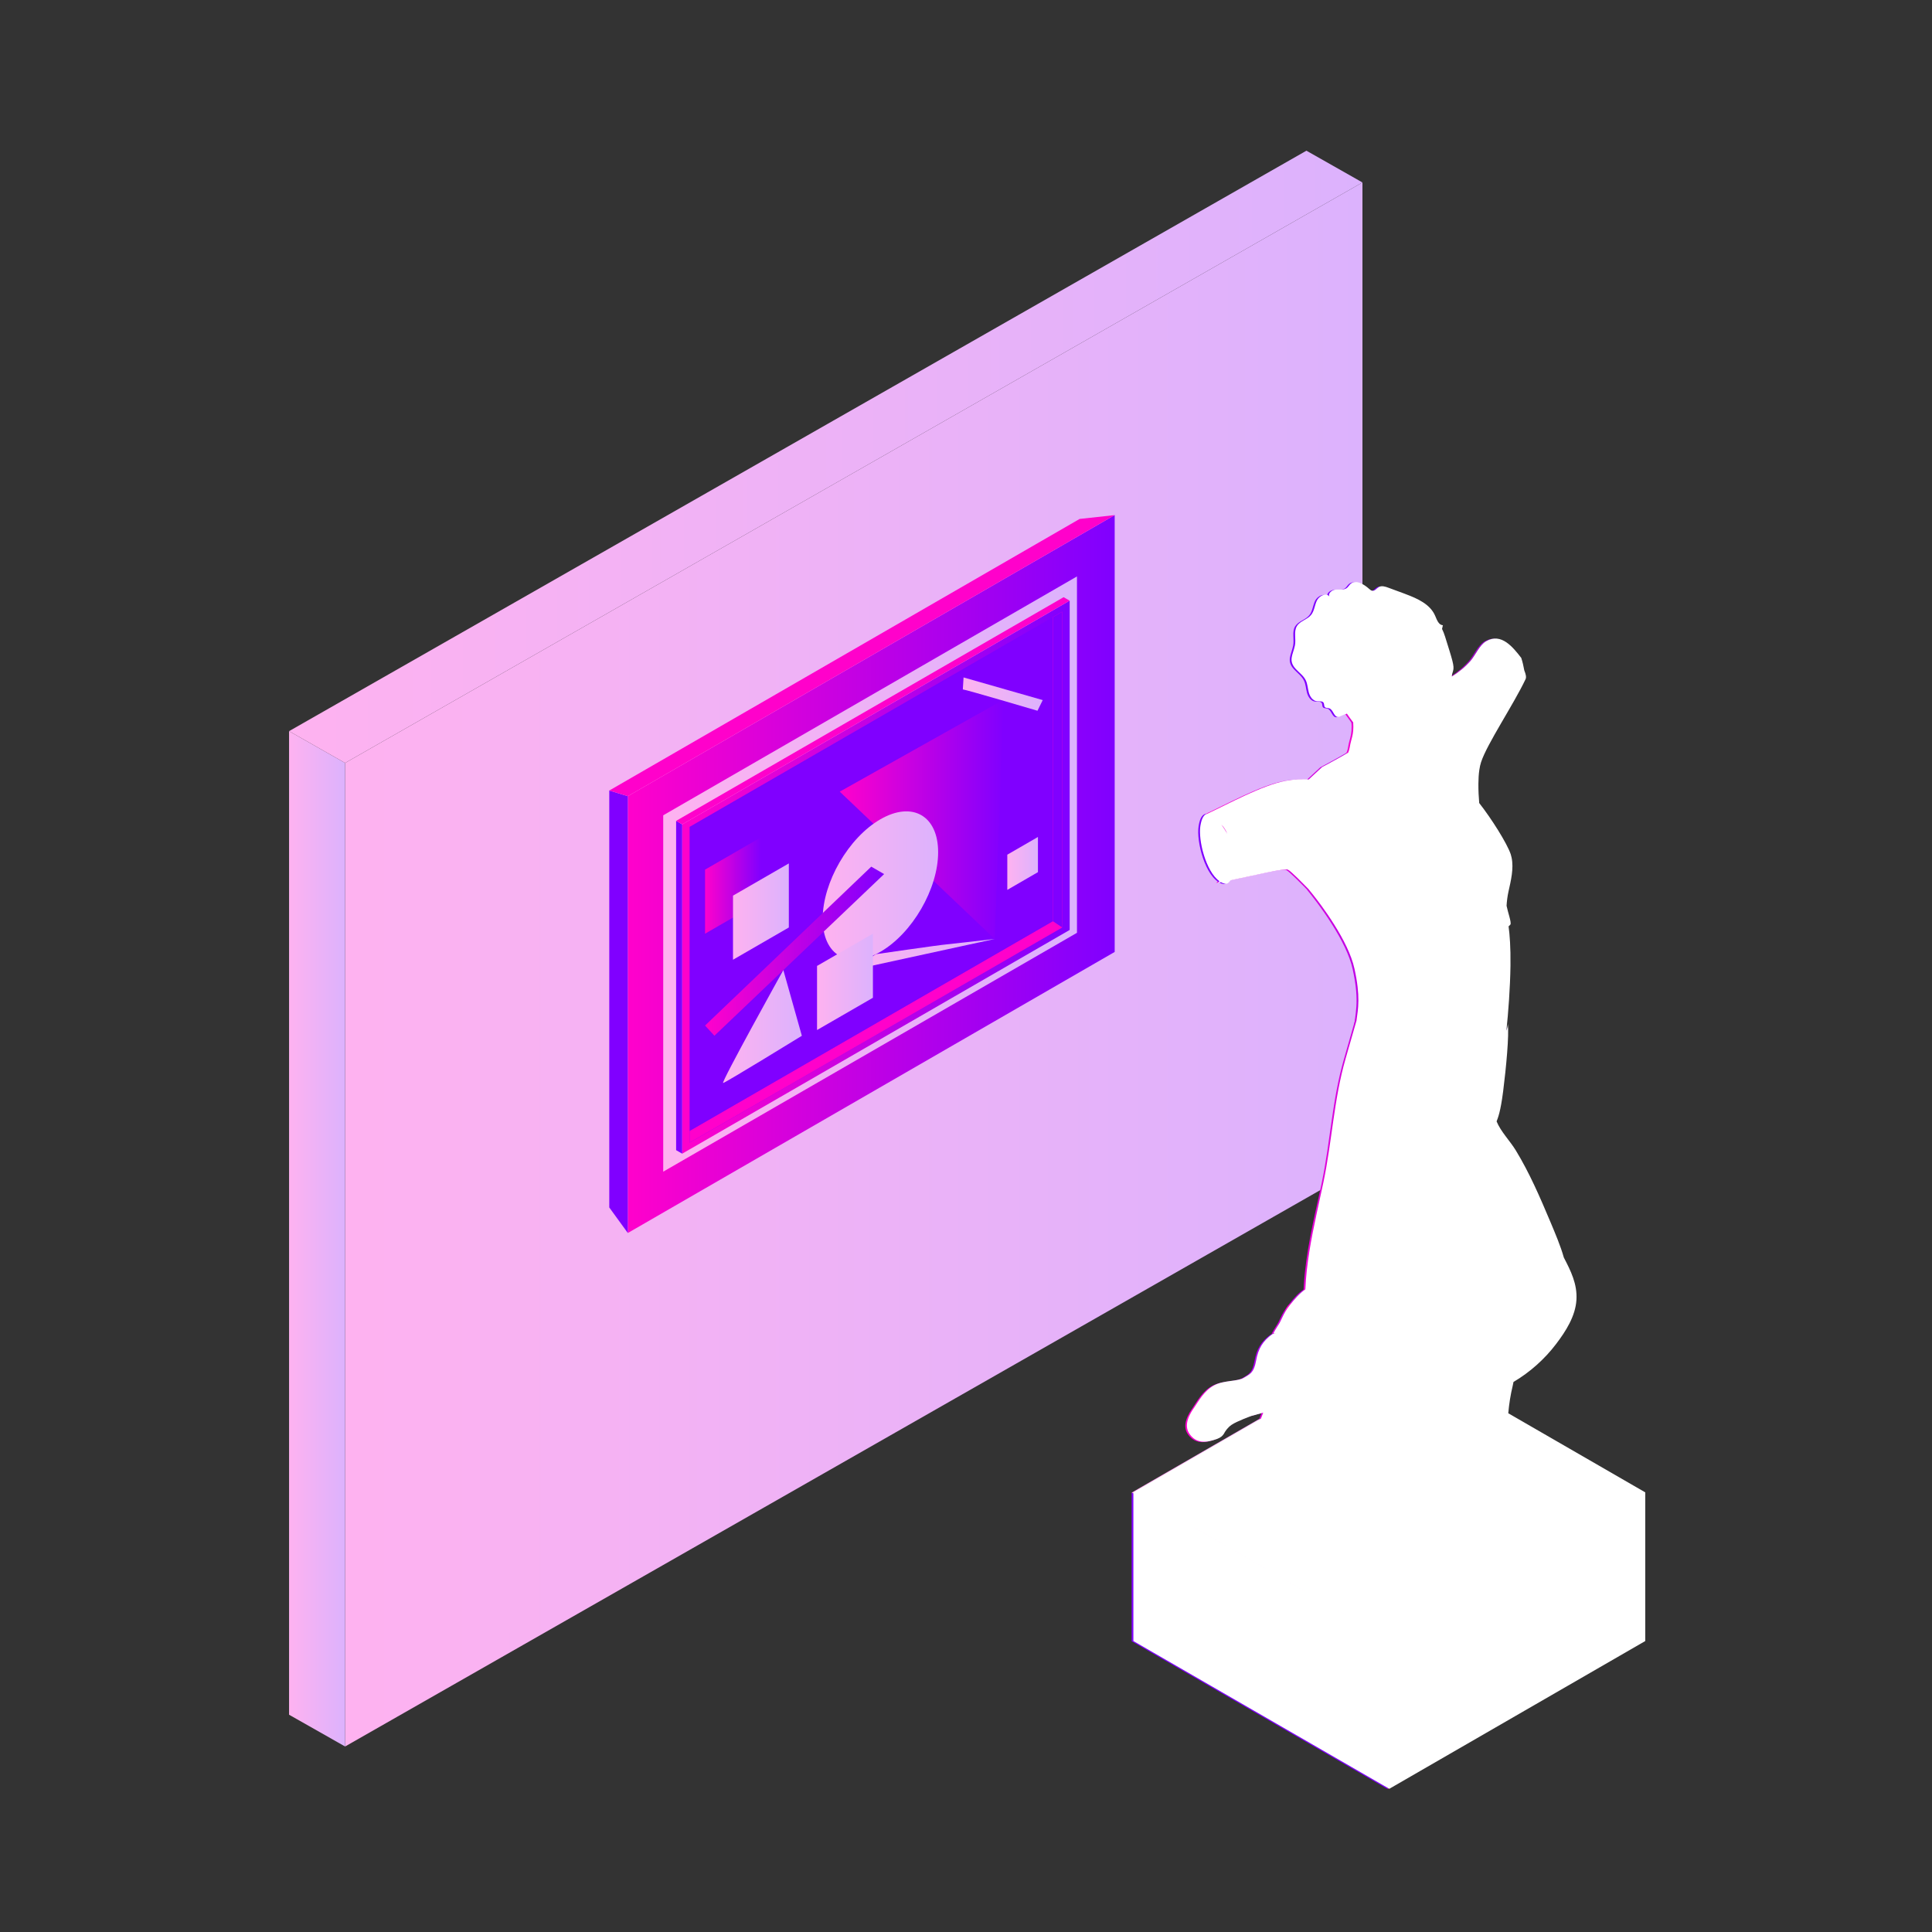
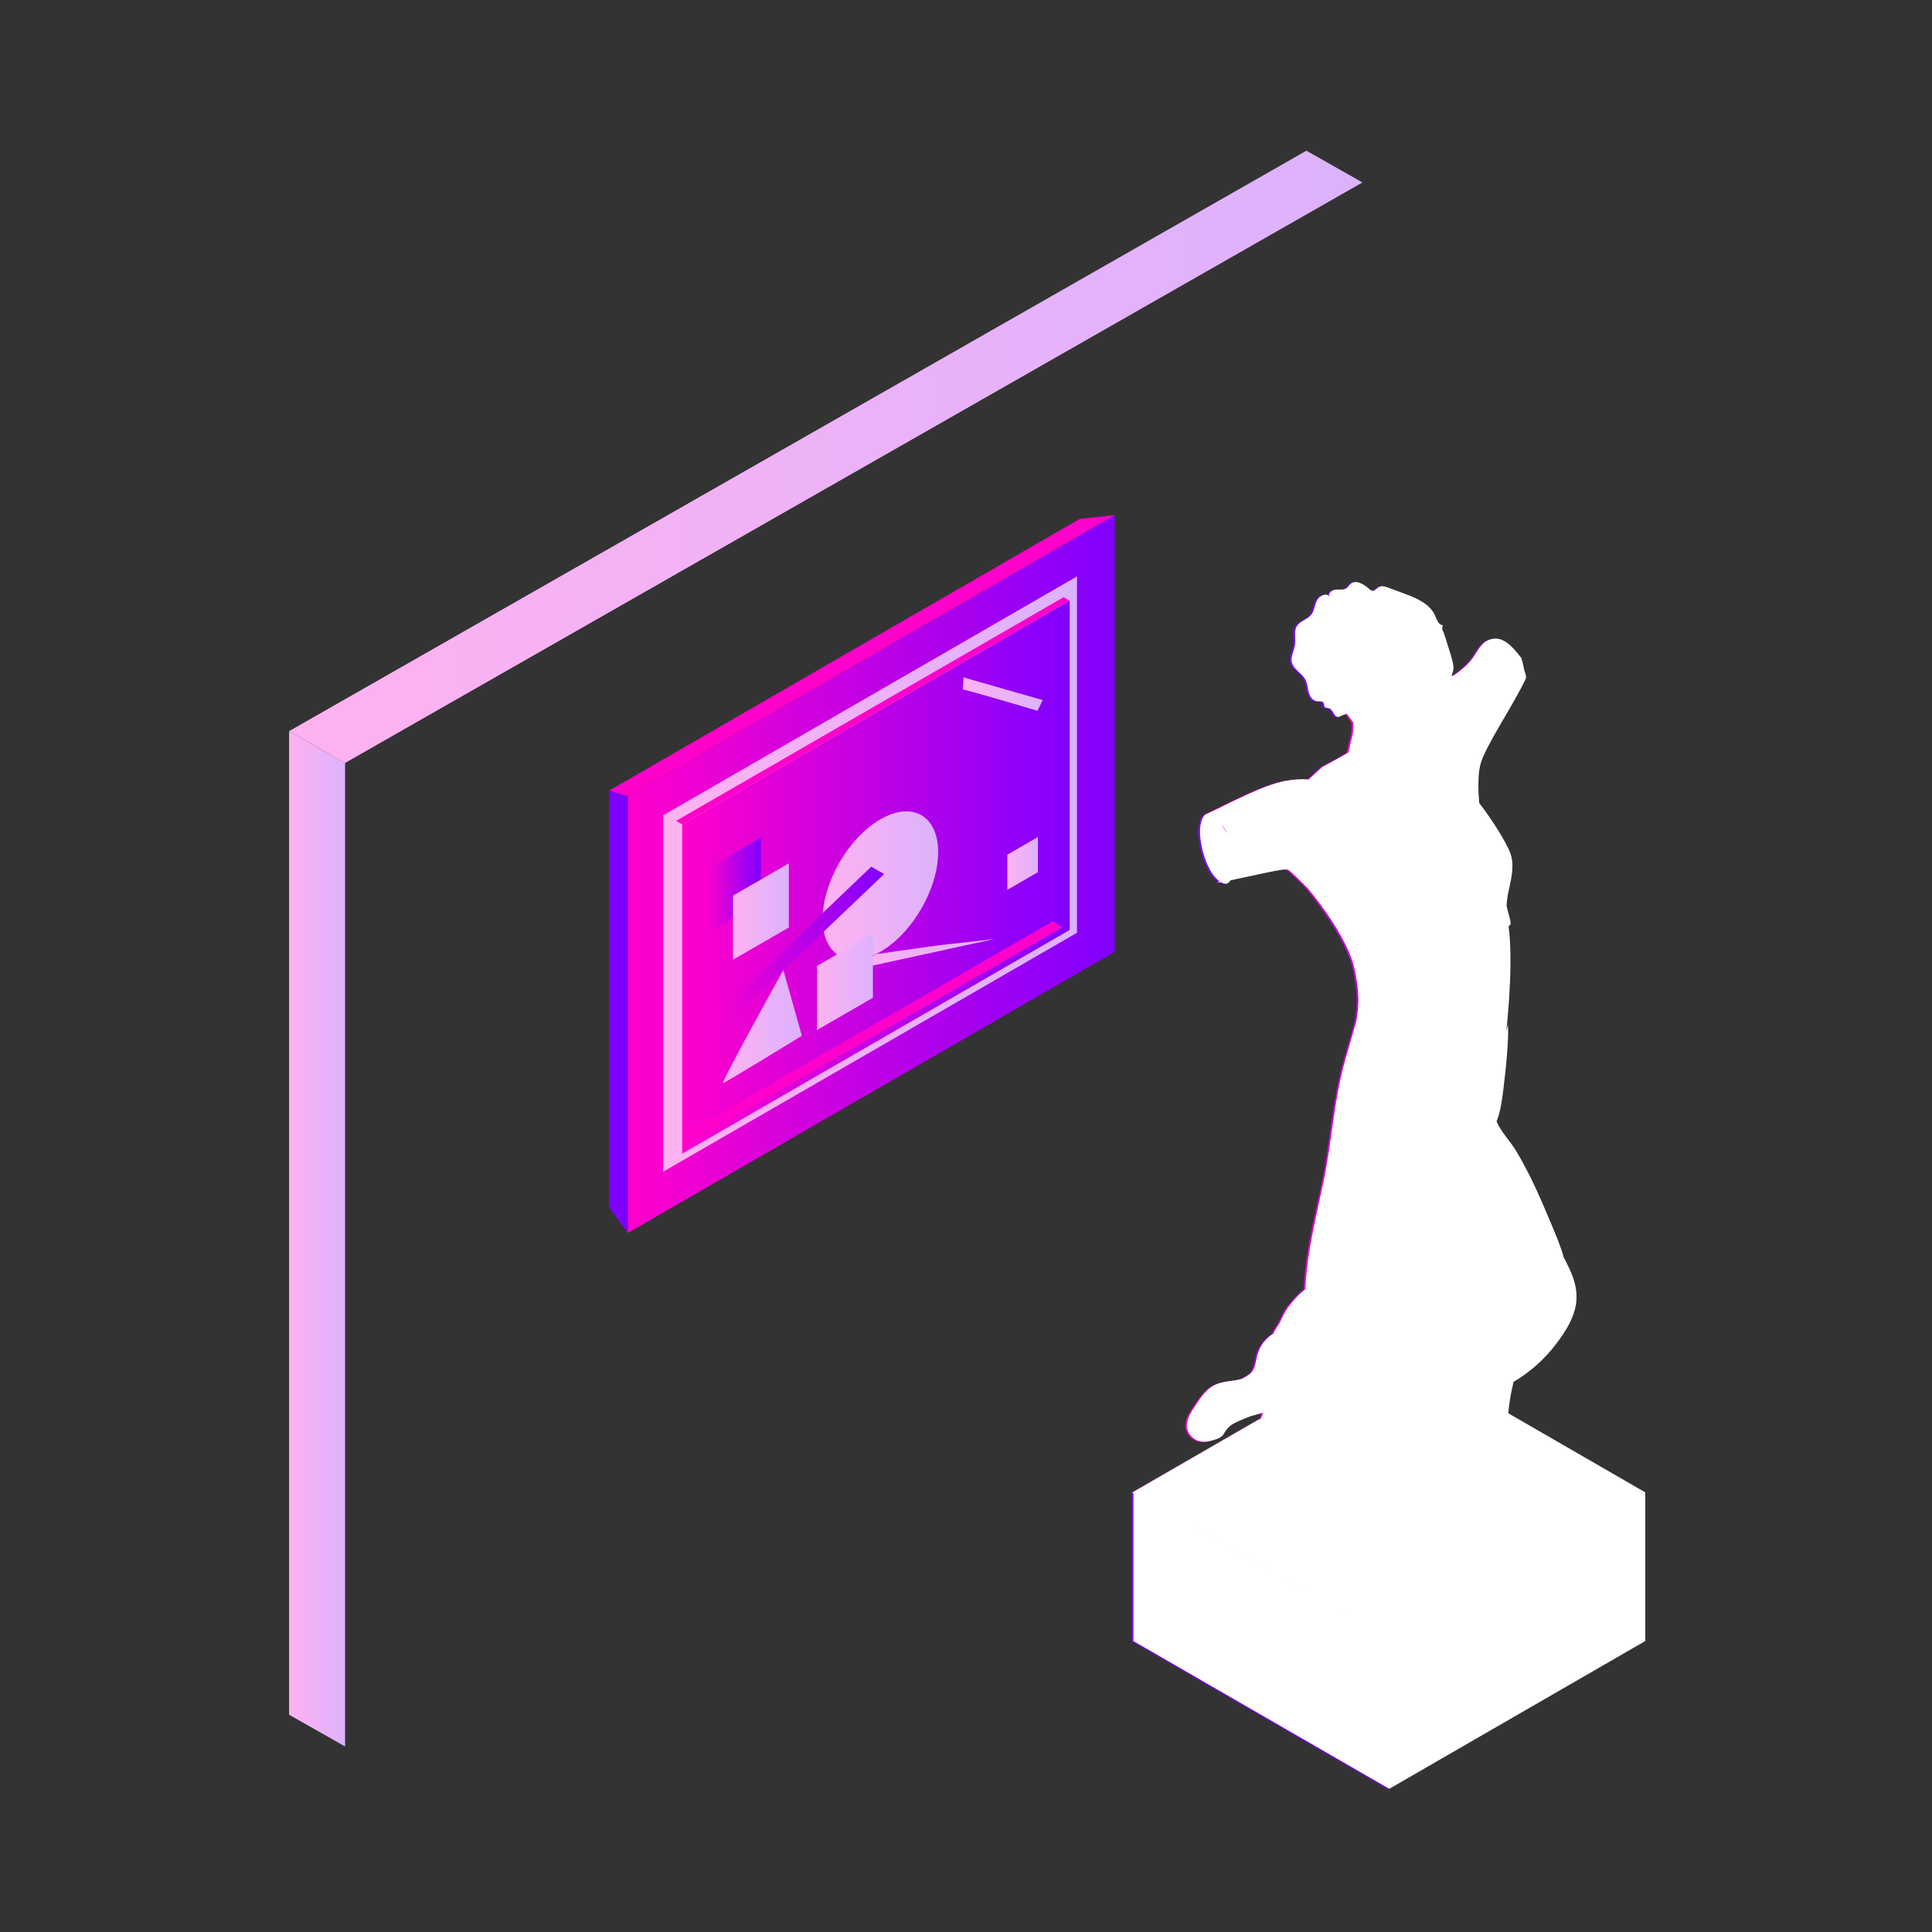
<svg xmlns="http://www.w3.org/2000/svg" xmlns:xlink="http://www.w3.org/1999/xlink" viewBox="0 0 500 500">
  <rect x="0" y="0" width="500" height="500" fill="#333333" stroke="none" />
  <defs>
    <style>
      .cls-1 {
        fill: #ff01cb;
      }

      .cls-2 {
        fill: #e6e1cf;
      }

      .cls-3 {
        fill: #8000ff;
      }

      .cls-4 {
        fill: url(#linear-gradient-8);
      }

      .cls-5 {
        fill: url(#linear-gradient-7);
      }

      .cls-6 {
        fill: url(#linear-gradient-5);
      }

      .cls-7 {
        fill: url(#linear-gradient-6);
      }

      .cls-8 {
        fill: url(#linear-gradient-9);
      }

      .cls-9 {
        fill: url(#linear-gradient-4);
      }

      .cls-10 {
        fill: url(#linear-gradient);
      }

      .cls-11 {
        fill: #eae5d3;
      }

      .cls-12 {
        isolation: isolate;
      }

      .cls-13 {
        fill: url(#linear-gradient-2);
        opacity: .15;
      }

      .cls-14 {
        fill: url(#linear-gradient-3);
        opacity: .8;
      }

      .cls-15 {
        fill: #fff;
        mix-blend-mode: soft-light;
      }

      .cls-16 {
        fill: url(#Sfumatura_senza_nome_3-11);
      }

      .cls-17 {
        fill: url(#Sfumatura_senza_nome_3-12);
      }

      .cls-18 {
        fill: url(#Sfumatura_senza_nome_3-10);
      }

      .cls-19 {
        fill: #faf5e1;
      }

      .cls-20 {
        fill: #d5d0c0;
      }

      .cls-21 {
        fill: url(#linear-gradient-10);
      }

      .cls-22 {
        fill: url(#linear-gradient-11);
      }

      .cls-23 {
        fill: url(#linear-gradient-12);
      }

      .cls-24 {
        fill: url(#linear-gradient-13);
      }

      .cls-25 {
        fill: url(#linear-gradient-19);
      }

      .cls-26 {
        fill: url(#linear-gradient-14);
      }

      .cls-27 {
        fill: url(#linear-gradient-21);
      }

      .cls-28 {
        fill: url(#linear-gradient-20);
      }

      .cls-29 {
        fill: url(#linear-gradient-22);
      }

      .cls-30 {
        fill: url(#linear-gradient-23);
      }

      .cls-31 {
        fill: url(#linear-gradient-28);
      }

      .cls-32 {
        fill: url(#linear-gradient-25);
      }

      .cls-33 {
        fill: url(#linear-gradient-32);
      }

      .cls-34 {
        fill: url(#linear-gradient-31);
      }

      .cls-35 {
        fill: url(#linear-gradient-33);
      }

      .cls-36 {
        fill: url(#linear-gradient-30);
      }

      .cls-37 {
        fill: url(#linear-gradient-15);
      }

      .cls-38 {
        fill: url(#linear-gradient-16);
      }

      .cls-39 {
        fill: url(#linear-gradient-17);
      }

      .cls-40 {
        fill: url(#linear-gradient-18);
      }

      .cls-41 {
        fill: url(#linear-gradient-35);
      }

      .cls-42 {
        fill: url(#linear-gradient-34);
      }

      .cls-43 {
        fill: url(#linear-gradient-36);
      }

      .cls-44 {
        fill: url(#linear-gradient-27);
      }

      .cls-45 {
        fill: url(#linear-gradient-24);
      }

      .cls-46 {
        fill: url(#linear-gradient-26);
      }

      .cls-47 {
        fill: url(#linear-gradient-29);
      }

      .cls-48 {
        fill: url(#linear-gradient-37);
      }

      .cls-49 {
        fill: url(#Sfumatura_senza_nome_3);
      }

      .cls-50 {
        fill: url(#Sfumatura_senza_nome_3-4);
      }

      .cls-51 {
        fill: url(#Sfumatura_senza_nome_3-5);
      }

      .cls-52 {
        fill: url(#Sfumatura_senza_nome_3-6);
      }

      .cls-53 {
        fill: url(#Sfumatura_senza_nome_3-7);
      }

      .cls-54 {
        fill: url(#Sfumatura_senza_nome_3-9);
      }

      .cls-55 {
        fill: url(#Sfumatura_senza_nome_3-8);
      }

      .cls-56 {
        fill: url(#Sfumatura_senza_nome_3-2);
      }

      .cls-57 {
        fill: url(#Sfumatura_senza_nome_3-3);
      }
    </style>
    <linearGradient id="Sfumatura_senza_nome_3" data-name="Sfumatura senza nome 3" x1="89.31" y1="249.61" x2="352.6" y2="249.61" gradientUnits="userSpaceOnUse">
      <stop offset="0" stop-color="#feb2f0" />
      <stop offset="1" stop-color="#dcb2fd" />
    </linearGradient>
    <linearGradient id="linear-gradient" x1="359.1" y1="424.64" x2="425.34" y2="424.64" gradientUnits="userSpaceOnUse">
      <stop offset="0" stop-color="#ff01cb" />
      <stop offset="1" stop-color="#8000ff" />
    </linearGradient>
    <linearGradient id="Sfumatura_senza_nome_3-2" data-name="Sfumatura senza nome 3" x1="292.86" y1="386.28" x2="425.34" y2="386.28" xlink:href="#Sfumatura_senza_nome_3" />
    <linearGradient id="linear-gradient-2" x1="292.86" y1="383.62" x2="382.09" y2="383.62" xlink:href="#linear-gradient" />
    <linearGradient id="linear-gradient-3" x1="365.4" y1="188.69" x2="394.36" y2="188.69" xlink:href="#linear-gradient" />
    <linearGradient id="linear-gradient-4" x1="311.65" y1="236.99" x2="390.45" y2="236.99" xlink:href="#linear-gradient" />
    <linearGradient id="linear-gradient-5" x1="346.76" y1="193.26" x2="372.59" y2="193.26" xlink:href="#linear-gradient" />
    <linearGradient id="linear-gradient-6" x1="367.76" y1="253.36" x2="382.12" y2="253.36" xlink:href="#linear-gradient" />
    <linearGradient id="linear-gradient-7" x1="377.15" y1="257.44" x2="390.45" y2="257.44" xlink:href="#linear-gradient" />
    <linearGradient id="linear-gradient-8" x1="379.88" y1="223.63" x2="390.9" y2="223.63" xlink:href="#linear-gradient" />
    <linearGradient id="linear-gradient-9" x1="379.88" y1="222.81" x2="390.97" y2="222.81" xlink:href="#linear-gradient" />
    <linearGradient id="linear-gradient-10" x1="334.46" y1="207.18" x2="349.31" y2="207.18" xlink:href="#linear-gradient" />
    <linearGradient id="linear-gradient-11" x1="313.39" y1="211.44" x2="341.48" y2="211.44" xlink:href="#linear-gradient" />
    <linearGradient id="linear-gradient-12" x1="366.71" y1="206.12" x2="369.97" y2="206.12" xlink:href="#linear-gradient" />
    <linearGradient id="linear-gradient-13" x1="345.13" y1="211.04" x2="374.04" y2="211.04" xlink:href="#linear-gradient" />
    <linearGradient id="linear-gradient-14" x1="350.32" y1="198" x2="376.89" y2="198" xlink:href="#linear-gradient" />
    <linearGradient id="linear-gradient-15" x1="341.68" y1="177.78" x2="376.53" y2="177.78" xlink:href="#linear-gradient" />
    <linearGradient id="linear-gradient-16" x1="349.97" y1="363.02" x2="375.34" y2="363.02" xlink:href="#linear-gradient" />
    <linearGradient id="linear-gradient-17" x1="328.83" y1="338.13" x2="405.5" y2="338.13" xlink:href="#linear-gradient" />
    <linearGradient id="linear-gradient-18" x1="309.99" y1="358.35" x2="339.13" y2="358.35" xlink:href="#linear-gradient" />
    <linearGradient id="linear-gradient-19" x1="336.86" y1="337.04" x2="405.5" y2="337.04" xlink:href="#linear-gradient" />
    <linearGradient id="linear-gradient-20" x1="358.26" y1="347.16" x2="388.07" y2="347.16" xlink:href="#linear-gradient" />
    <linearGradient id="linear-gradient-21" x1="386.13" y1="337.85" x2="392.58" y2="337.85" xlink:href="#linear-gradient" />
    <linearGradient id="linear-gradient-22" x1="306.75" y1="359.07" x2="334.63" y2="359.07" xlink:href="#linear-gradient" />
    <linearGradient id="linear-gradient-23" x1="315.08" y1="360.83" x2="359.87" y2="360.83" xlink:href="#linear-gradient" />
    <linearGradient id="linear-gradient-24" x1="326.67" y1="330.74" x2="391.82" y2="330.74" xlink:href="#linear-gradient" />
    <linearGradient id="linear-gradient-25" x1="347.57" y1="320.61" x2="405.32" y2="320.61" xlink:href="#linear-gradient" />
    <linearGradient id="linear-gradient-26" x1="332.5" y1="330.98" x2="386.16" y2="330.98" xlink:href="#linear-gradient" />
    <linearGradient id="linear-gradient-27" x1="372.56" y1="342.69" x2="407.54" y2="342.69" xlink:href="#linear-gradient" />
    <linearGradient id="linear-gradient-28" x1="335.87" y1="379.89" x2="390.71" y2="379.89" xlink:href="#linear-gradient" />
    <linearGradient id="linear-gradient-29" x1="341.89" y1="301.71" x2="352.62" y2="301.71" xlink:href="#linear-gradient" />
    <linearGradient id="linear-gradient-30" x1="353.25" y1="302.39" x2="360.71" y2="302.39" xlink:href="#linear-gradient" />
    <linearGradient id="linear-gradient-31" x1="355.15" y1="285.19" x2="387.96" y2="285.19" xlink:href="#linear-gradient" />
    <linearGradient id="linear-gradient-32" x1="359.52" y1="400.04" x2="386.17" y2="400.04" xlink:href="#linear-gradient" />
    <linearGradient id="linear-gradient-33" x1="162.48" y1="226.21" x2="288.48" y2="226.21" xlink:href="#linear-gradient" />
    <linearGradient id="Sfumatura_senza_nome_3-3" data-name="Sfumatura senza nome 3" x1="171.64" y1="226.21" x2="278.72" y2="226.21" xlink:href="#Sfumatura_senza_nome_3" />
    <linearGradient id="linear-gradient-34" x1="176.55" y1="227.01" x2="276.83" y2="227.01" xlink:href="#linear-gradient" />
    <linearGradient id="linear-gradient-35" x1="217.33" y1="212.05" x2="259.74" y2="212.05" xlink:href="#linear-gradient" />
    <linearGradient id="Sfumatura_senza_nome_3-4" data-name="Sfumatura senza nome 3" x1="212.91" y1="229.18" x2="242.79" y2="229.18" xlink:href="#Sfumatura_senza_nome_3" />
    <linearGradient id="linear-gradient-36" x1="182.47" y1="246.17" x2="228.81" y2="246.17" xlink:href="#linear-gradient" />
    <linearGradient id="Sfumatura_senza_nome_3-5" data-name="Sfumatura senza nome 3" x1="220.5" y1="247.03" x2="257.43" y2="247.03" xlink:href="#Sfumatura_senza_nome_3" />
    <linearGradient id="linear-gradient-37" x1="182.47" y1="229.18" x2="196.93" y2="229.18" xlink:href="#linear-gradient" />
    <linearGradient id="Sfumatura_senza_nome_3-6" data-name="Sfumatura senza nome 3" x1="260.69" y1="223.45" x2="268.62" y2="223.45" xlink:href="#Sfumatura_senza_nome_3" />
    <linearGradient id="Sfumatura_senza_nome_3-7" data-name="Sfumatura senza nome 3" x1="189.7" y1="235.91" x2="204.15" y2="235.91" xlink:href="#Sfumatura_senza_nome_3" />
    <linearGradient id="Sfumatura_senza_nome_3-8" data-name="Sfumatura senza nome 3" x1="211.45" y1="254.1" x2="225.91" y2="254.1" xlink:href="#Sfumatura_senza_nome_3" />
    <linearGradient id="Sfumatura_senza_nome_3-9" data-name="Sfumatura senza nome 3" x1="249.18" y1="179.64" x2="269.85" y2="179.64" xlink:href="#Sfumatura_senza_nome_3" />
    <linearGradient id="Sfumatura_senza_nome_3-10" data-name="Sfumatura senza nome 3" x1="187.13" y1="265.66" x2="207.53" y2="265.66" xlink:href="#Sfumatura_senza_nome_3" />
    <linearGradient id="Sfumatura_senza_nome_3-11" data-name="Sfumatura senza nome 3" x1="74.81" y1="320.61" x2="89.31" y2="320.61" xlink:href="#Sfumatura_senza_nome_3" />
    <linearGradient id="Sfumatura_senza_nome_3-12" data-name="Sfumatura senza nome 3" x1="74.81" y1="118.22" y2="118.22" xlink:href="#Sfumatura_senza_nome_3" />
  </defs>
  <g class="cls-12">
    <g id="Livello_1" data-name="Livello 1">
-       <polygon class="cls-49" points="352.6 47.22 352.6 301.77 89.31 451.99 89.31 197.45 352.6 47.22" />
      <g>
        <g>
          <polygon class="cls-10" points="425.34 424.76 359.1 463 359.1 424.52 425.34 386.28 425.34 424.76" />
          <path class="cls-56" d="M425.34,386.29l-66.23,38.24-50.56-29.19s-.04-.02-.07-.04l-15.61-9.01,44.37-25.62,21.88-12.63,66.23,38.25Z" />
          <path class="cls-13" d="M381.64,405.27c-.49.62-4.3.76-5.26.93-2.4.44-4.82.46-7.24.27-5.26-.36-10.39-1.69-15.67-1.73-2.27-.02-4.55.22-6.81-.05-3.99-.45-7.61-2.38-11.39-3.64-8.66-2.88-18.31-2.31-26.72-5.71-.02,0-.04-.02-.07-.04l-15.61-9.01,44.37-25.62c2.48,1,4.88,2.22,7.15,3.64,4.06,2.53,7.72,5.7,11.87,8.1,5.7,3.31,12.43,5.31,16.78,10.3,3.53,4.06,3.66,8.17,4.11,13.18.15,1.75.25,2.49,1.31,3.95.98,1.35,4.97,3.22,3.19,5.44Z" />
          <polygon class="cls-3" points="292.87 424.76 359.1 463 359.1 424.52 292.87 386.28 292.87 424.76" />
          <g>
            <g>
              <g>
                <g>
                  <path class="cls-11" d="M382.84,212.06c-.03-.22-1.4-.84-1.59-.96-1.36-.85-2.7-1.74-4.01-2.67-1.56-1.11-3.25-2.33-3.45-4.33-.17-1.71-.34-3.42-.52-5.13-.09-.85-.17-1.7-.11-2.55.11-1.65.76-3.21,1.39-4.73,1.26-3.03,2.65-6.21,5.33-8.1,1.65-1.17,3.69-1.75,5.18-3.12,2.05-1.88,2.64-4.82,3.13-7.55.26-1.45.52-2.94.26-4.39,1.62-.18,3.04.86,3.94,2.11.67.92,2.54,3.97,1.97,5.18-3.15,6.64-9.96,16.7-11.52,21.49-1.56,4.78,0,14.74,0,14.74Z" />
                  <path class="cls-14" d="M373.41,176.23c2.5-1.3,4.8-2.97,6.67-5.09,1.33-1.51,2.32-4.08,4.08-5.13,3.91-2.3,6.96,1.58,9.08,4.31.57,1.71.93,3.55,1.12,5.5-3.15,6.64-9.96,16.7-11.52,21.49-1.56,4.78,0,14.74,0,14.74,0,0-10.66-6.08-14.88-12.22-4.22-6.18-3.75-18.83,5.45-23.61Z" />
                  <path class="cls-9" d="M390.44,249.92c-.14,10.08-1.46,21.52-2.03,23.88-.25,1.03-2.57,3.28-6.02,5.13-4.53,2.46-10.94,4.24-17.25,1.78-11.05-4.35-15-10.3-14.75-14.25.18-3.96,1.64-6.77-.32-15.64-.78-3.63-2.96-7.8-5.2-11.37-2.85-4.56-5.84-8.23-6.49-9.02-.04-.04-.07-.07-.07-.11l-.04-.04v-.04c-1.5-1.53-4.53-4.63-5.42-5.1-1-.53-11.05,2.1-18.1,3.35,5.45-4.67,4.42-15.22-3.1-17.68,5.42-2.49,14.47-7.52,20.53-8.66,2.35-.43,4.38-.5,6.06-.36l3.46-3.21s8.09-4.24,10.37-6.09c2.28-1.89,17.64,3.03,17.64,3.03l9.76,8.87s5.45,8.52,6.2,10.41c.75,1.71,3.06,18.07,3.49,21.13.04.32.07.5.07.5,0,0,1.32,3.39,1.21,13.47Z" />
                  <path class="cls-6" d="M372.59,187.58s-1.52,8.92-.83,12.59c.69,3.67.14,4.91-3.25,6.64-3.39,1.73-7.52.76-9.4-.69-1.88-1.45-9.76-4.29-11.7-5.81-1.94-1.52,1.04-4.08,1.45-6.85.42-2.77,1.45-3.39.62-8.79-.83-5.4-.97-5.88-.97-5.88l24.08,8.79Z" />
                  <path class="cls-7" d="M372.07,251.45c-1.06.05-2.95-.35-3.88.22-.28.17-.49.49-.42.81.04.18.16.34.27.48,1.02,1.28,2.13,2.1,3.3,3.2,1.01.95,2.09,2.62,3.67,2.62,1.35.18,2.68-.55,3.58-1.57.9-1.02,1.44-2.3,1.96-3.55.29-.69.58-1.39.87-2.08.49-1.17.98-2.48.52-3.67-.86.16-1.59.7-2.34,1.17-2.25,1.43-4.87,2.25-7.53,2.37Z" />
                  <path class="cls-5" d="M377.36,275.69c.27.7.86,1.23,1.49,1.66,1.06.76,2.29,1.29,3.55,1.59,3.45-1.86,5.78-4.12,6.01-5.15.56-2.36,1.89-13.78,2.03-23.88.13-10.1-1.2-13.48-1.2-13.48,0,0-.03-.17-.07-.5-.23.66-.33,1.39-.33,1.96,0,1.43.3,2.86.37,4.28.27,5.81-3.02,11.52-1.96,17.24-2.06-3.59-2.66-7.97-1.66-11.99.37-1.53.96-3.02,1.13-4.62.17-1.56-.23-3.32-1.49-4.28-1.26-.96-3.45-.63-3.99.86.9,3.05,1.89,6.61,1.63,9.83-.17,2.03-.83,3.92-1.59,5.78-1.1,2.66-2.39,5.18-3.89,7.64,2.32-.2,3.99-2.26,5.35-4.15.56,2.46-.2,5.01-1.29,7.24-1.13,2.22-2.59,4.28-3.65,6.54-.5,1.06-.9,2.32-.43,3.42Z" />
                  <path class="cls-4" d="M381.98,208.7c3.95,6.14,6.04,13.18,4.62,20.49-.07.4-.17.8-.47,1.06-.33.33-.83.37-1.29.37-1.53.07-3.39-.03-4.15-1.36-.07,1.89,1,3.75,2.62,4.65.53.3,1.13.5,1.49.96.33.36.43.9.53,1.39.43,1.99.86,3.99,1.3,5.98,2.22-1.49,3.69-2.69,3.82-2.96.33-.66-1.1-4.25-1.1-5.55s2.49-8.77,1.16-12.62c-1.3-3.75-7.44-12.98-10.63-16.11.13.13.2.27.3.4.66,1.06,1.1,2.23,1.79,3.29Z" />
                  <path class="cls-8" d="M381.98,208.7c3.95,6.14,6.04,13.18,4.62,20.49-.07.4-.17.8-.47,1.06-.33.33-.83.37-1.29.37-1.53.07-3.39-.03-4.15-1.36-.07,1.89,1,3.75,2.62,4.65,1.21.68,2.64,1.76,3.64,2.77.63.64,1.02,1.48,1.39,2.3.3.66.7,1.46,1.47,1.64.19-.75-.11-1.38-.21-2.12-.35-2.56-.21-5.19.34-7.68.66-3,1.62-6.67.58-9.69-1.3-3.75-7.44-12.98-10.63-16.11.13.13.2.27.3.4.66,1.06,1.1,2.23,1.79,3.29Z" />
                  <path class="cls-21" d="M346.89,210.07c.92.67,1.86,1.38,2.42,2.37-.81-1.46-.88-3.64-1.63-5.23-.55-1.16-1.32-3.07-2.3-3.95-2.26-2.02-8.14-1.27-10.91-.92,2.08,1.09,3.93,1.79,5.94,3.12,2.22,1.47,4.36,3.04,6.49,4.61Z" />
                  <path class="cls-22" d="M313.39,211.57c3.99-2.22,7.97-4.47,12.29-5.99,2.72-.96,6.13-2.37,8.99-1.13.99.43,1.77,1.22,2.5,2.02,1.2,1.33,2.33,2.74,3.36,4.21.74,1.05,1.41,2.57.54,3.51-.38.41-.96.57-1.51.63-2.58.28-5.04-1.2-7.63-1.37-4.32-.28-7.94,2.98-11.89,4.74-.63.28-1.27.52-1.93.73-.41-3-1.99-5.78-4.71-7.34Z" />
                  <path class="cls-23" d="M366.72,206.14c.05.53.29,1.02.52,1.5.56,1.16,1.13,2.33,1.69,3.49.18.37.38.77.75.95.49-1.59.37-3.36-.32-4.87-.25-.55-.58-1.08-.75-1.66-.44-1.51-.04-3.36-.14-4.93,0-.11-.02-.23-.08-.32-.15-.21-.5-.14-.65.06-.16.2-.17.47-.19.72-.07.96-.25,1.89-.43,2.83-.14.72-.46,1.49-.39,2.24Z" />
                  <path class="cls-24" d="M346.35,197.51c1.56.5,3.17,1.24,4.54,2.15,1.22.8,2.56,1.46,3.9,2.02.35.15.83.26,1.07-.05.11-.14.13-.34.12-.52-.06-1.79-1.64-3.27-1.68-5.06,0-.11,0-.22.06-.3.13-.19.41-.15.63-.08,1.44.49,2.6,1.57,3.61,2.71,2.98,3.34,5.13,7.4,6.22,11.74.29,1.14.5,2.35.2,3.48-.19.7-.45,1.03-.19,1.67.26.66,1.09,1.36,1.57,1.87,1.08,1.15,2.27,2.18,3.4,3.28,1.79,1.73,3.5,3.67,4.24,6.04-1.41-.32-2.26-1.71-3.35-2.67-1.54-1.36-3.63-1.87-5.48-2.77-2.51-1.22-4.36-3.15-6.54-4.79-1.04-.79-2.1-1.59-2.82-2.68-.84-1.27-1.14-2.8-1.81-4.17-.6-1.23-1.49-2.29-2.37-3.34-2.06-2.46-4.12-4.91-6.18-7.37-.21-.25-.43-.56-.33-.87.15-.43.76-.43,1.19-.29Z" />
                  <path class="cls-26" d="M353.2,183.61c2.54-.13,5.09.14,7.61.47,4.28.57,8.76,1.43,12.07,4.19,1.52,1.26,2.73,2.89,3.5,4.71.33.78.59,1.64.48,2.48-.14.98-.75,1.82-1.35,2.61-.45.59-.9,1.19-1.42,1.71-.48.47-1.01.89-1.46,1.38-.81.89-1.31,2-1.81,3.1-.12.27-.35.6-.63.52-.15-.04-.25-.19-.32-.32-.6-1.13-.52-2.48-.73-3.75-.14-.87-.65-1.89-1.53-1.88-.84,0-1.33.94-1.62,1.72-.41,1.1-.81,2.24-.7,3.4.16,1.68,1.33,3.07,1.98,4.63.24.58.4,1.37.14,1.96-.11.25-.45.45-.5.69-.07.3.17.85.2,1.16-.96-1.18-.91-3.2-1.4-4.64-.24-.71-.66-1.35-1.07-1.98-.68-1.04-1.36-2.08-2.03-3.12-.38-.58-.76-1.17-1.23-1.68-.91-1-1.54-2-2.2-3.15-.71-1.23-2.03-2.3-3.17-3.11-.58-.41-1.19-.78-1.74-1.24-1-.85-1.74-1.96-2.46-3.06-.51-.78-1.03-1.57-1.27-2.47-.65-2.41.05-4.22,2.66-4.35Z" />
                  <path class="cls-37" d="M341.93,174c.63,2.66,7.47,13.35,11.09,16.97,2.23,2.19,7.34,4.52,11.72,5.65,2.86.73,5.41.96,6.61.33,3.06-1.63,2.86-3.02,4.25-9.66,1.39-6.64,1-8.47.23-10.16-.76-1.69-.63-2.19-.23-3.45.37-1.23-.17-2.76-2.09-8.9-1.93-6.11-5.98-6.38-5.98-6.38,0,0-2.79-.23-6.44-.13-4.18.1-9.46.6-13.02,2.46-6.67,3.49-6.77,10.63-6.14,13.28Z" />
                  <path class="cls-3" d="M361.09,158.26c1.1,1.33,2.46,2.42,3.59,3.65.83.93,1.29,2.03,1.83,3.19,1.23,2.62,2.26,5.38,3.06,8.17.9,3.15,1.56,6.44,3.32,9.2.6.93,1.36,2.09.8,3.09-.66,1.16-2.46.83-3.65,1.46,1.16.17,2.59.63,2.76,1.79.1.73-.27,1.79.43,2.06-.9.66-.83,2.03-1.26,3.06-.63,1.46-2.29,2.16-3.85,2.39-1.1.17-2.26.17-3.35.3,2.86.73,5.41.96,6.61.33,3.06-1.63,2.86-3.02,4.25-9.66,1.39-6.64,1-8.47.23-10.16-.76-1.69-.63-2.19-.23-3.45.37-1.23-.17-2.76-2.09-8.9-1.93-6.11-5.98-6.38-5.98-6.38,0,0-2.79-.23-6.44-.13Z" />
                </g>
                <g>
                  <path class="cls-20" d="M351.94,369.18c.9,2.96,2.03,5.78,3.35,7.94,3.79,6.18,5.11,11.36,6.28,15.87,1.2,4.48,2.36,3.72,7.97,4.22,4.18.33,5.55-2.03,5.75-3.72.1-.56.07-1.06-.07-1.36-.5-1.1-2.36-4.35-3.69-7.8-1.29-3.45-3.39-9.27-3.59-20.19-.07-3.19.43-8.63,1.16-14.81,1.69-15.08,4.82-34.27,4.82-34.27l-21.88,1.63-.5,9.4s-.07,2.56-.2,6.21c-.27,7.67-.76,20.06-1.23,22.91-.47,2.72.27,8.57,1.83,13.98Z" />
                  <path class="cls-38" d="M351.94,369.18c.1-.3.23-.56.4-.83.47-.8,1.2-1.43,1.93-2.03,1.99-1.59,4.22-2.92,6.58-3.95.53-.23,1.1-.43,1.66-.33.6.1,1.13.56,1.49,1.06,2.62,3.25,1.89,7.9,1.76,12.09-.23,6.41,1.23,12.75,2.69,19,.13-4.58-.23-9.17-1.03-13.68,3.92,3.29,5.65,8.37,7.87,12.98.1-.56.07-1.06-.07-1.36-.5-1.1-2.36-4.35-3.69-7.8-1.29-3.45-3.39-9.27-3.59-20.19-.07-3.19.43-8.63,1.16-14.81-.56-1.76-1.13-3.55-1.89-5.25-1.46-3.19-3.52-6.01-5.78-8.67-.9-1.06-1.86-2.09-3.09-2.76-2.09-1.13-4.58-.9-7.01-.37-.27,7.67-.76,20.06-1.23,22.91-.47,2.72.27,8.57,1.83,13.98Z" />
                  <path class="cls-2" d="M358.7,363.9c1.23-.48,2.57-.81,3.87-.6.34.06.7.16.95.41.46.47.35,1.24.22,1.89-.34,1.61-.64,3.24-.85,4.87-.67,5.24-.39,10.54-.11,15.82.09,1.71.18,3.43.27,5.14-.98-.31-1.37-1.47-1.62-2.47-1.33-5.15-3.75-9.55-6.1-14.29-1.13-2.29-1.67-3.95-1.03-6.43.56-2.19,2.38-3.53,4.41-4.32Z" />
                  <path class="cls-39" d="M330.02,364.24c2.26.53,3.95-1.29,5.94-1.83.2-.03.5-.13.9-.27,3.55-1.13,14.48-4.98,22.02-6.58,8.4-1.76,29.42-7.31,35.43-10.03,6.04-2.69,11.86-8.8,11.12-14.84-.73-6.01-9.2-18.76-9.2-18.76h-16.4l-14.31,23.05s-5.61,3.25-10.73,6.04c-2.69,1.46-5.25,2.79-6.71,3.45-4.25,1.86-11.66,5.81-11.66,5.81,0,0-.83,1.3-1.16,2.59-.3,1.29-2.86,3.82-4.52,5.65s-2.96,5.18-.73,5.71Z" />
-                   <path class="cls-40" d="M323.45,366.52l7.05-1.94,4.13-2.62,4.5-13.11s-2.65-1.62-3.43-2.21c-.78-.59-1.56-1.08-1.56-1.08,0,0-3.86,1-5.29,2.37-1.43,1.37-4.87,11.99-7.84,13.13s-11.02,7.62-11.02,7.62l6.33,2.45s.62-1.36,1.95-2.3c1.33-.94,5.17-2.32,5.17-2.32Z" />
                  <path class="cls-25" d="M336.86,362.14c3.55-1.13,14.48-4.98,22.02-6.58,8.4-1.76,29.42-7.31,35.43-10.03,6.04-2.69,11.86-8.8,11.12-14.84-.73-6.01-9.2-18.76-9.2-18.76h-16.4l-14.31,23.05s-5.61,3.25-10.73,6.04c.5,1.1,1.13,2.09,2.19,2.99,3.09,2.66,7.64,3.35,11.49,2.03,2.96-1,5.51-3.02,8.53-3.85,3.62-.96,7.44-.03,11.06.86-3.12,3.45-7.31,5.94-11.82,7.04-2.09.5-4.25.73-6.38,1.03-9.33,1.36-18.23,4.62-27.06,7.87-1.43.53-2.86,1.03-4.28,1.56-.47.17-.93.33-1.26.7-.23.27-.37.56-.4.9Z" />
                  <path class="cls-19" d="M346.49,351.48c4.63-1.91,9.37-3.66,14.33-4.4-1.44-1.64-4.16-1.5-5.74-3.01-.28-.26-.52-.58-.86-.74-.66-.32-1.43,0-2.09.32-2.04.99-4.15,1.85-6.17,2.87-1.54.78-3.98,2.4-4.63,4.1-1.17,3.01,3.83,1.4,5.16.86Z" />
                  <path class="cls-28" d="M388.07,343.05s-8.7,3.23-16.45,4.34c-7.75,1.11-13.35,3.87-13.35,3.87,0,0,10.4-2.35,12.92-2.35s15.91-2.03,16.89-5.86Z" />
                  <path class="cls-27" d="M388.07,335.23s4.44,3.11,4.49,3.84c.05.73,0,1.4,0,1.4,0,0-5.97-3.58-6.38-4.36s1.89-.88,1.89-.88Z" />
                  <path class="cls-29" d="M328.85,345.35s2.38-.52,2.95-.36c.57.16,3.32-.05,2.75,2.13-.57,2.18-5.34,5.24-5.7,6.75-.37,1.5-.47,6.23-4.88,8.46-4.41,2.23-6.95,3.84-7.16,5.4-.21,1.56.57,3.74-2.28,4.77-2.85,1.04-5.29,1.19-7.06-1.25-1.76-2.44.16-5.42,1.19-6.91,1.04-1.49,2.49-4.3,5.09-5.7,2.59-1.4,6.12-.99,7.73-1.97s2.59-1.25,3.17-4.41c.57-3.17,1.72-5.08,4.21-6.9Z" />
                  <path class="cls-30" d="M349.07,350.61c-.58,3.23-1.2,4.52-.27,7.84,1.34,4.74,2.56,9.65,4,14.31,1.39,4.5,5.13,8.45,6.89,12.95.13.32.25.69.11,1-.27.6-1.13.49-1.77.35-3.39-.74-6.84.6-10.21,1.43-4.01,1-8.19,1.3-12.3.88-1.91-.19-3.83-.55-5.59-1.33-3.76-1.67-6.6-5.19-10.58-6.23-1.64-.43-3.76-.68-4.27-2.3,2.9-2.43,7-5.25,8.97-8.52,1.34-2.21,2.45-5.22,3.29-7.68.64-1.87.86-3.73,1.57-5.6.72-1.9,1.44-3.8,2.17-5.7.52-1.36,2.33-3.02,1.94-4.6-.37-1.52-2.46-2.5-3.89-2.2-.16.03.98-1.81,1.1-1.98.45-.63.81-1.39,1.13-2.09.55-1.21,1.14-2.2,1.98-3.27,1.42-1.82,2.94-3.66,4.98-4.74,4.21-2.24,9.32-.93,10.64,3.75,1.21,4.27.89,9.41.11,13.73Z" />
                  <path class="cls-45" d="M391.74,344.53c0,4.78.39,9.51-.71,14.15-1.18,4.85-1.57,9.84-1.21,14.79.14,1.57.32,3.14.21,4.7-.43,5.88-4.7,8.94-7.59,13.51-.61.96-.25,1.57-1.32,2.35-.36.29-.89.43-1.46.53-.68.14-1.46.25-1.96.39-2.35.75-4.63,1.82-6.52,3.42-2.49,2.1-5.92,3.99-9.37,3.1-.82-.21-1.57-.57-2.28-.96-2.07-1.1-3.85-2.6-6.52-2.46-2.89.18-4.42,1.46-7.48.61-6.56-1.92-11.47-8.3-18.85-7.55,6.59-10.41,11.83-22.13,11.97-34.42.07-6.13-1.1-12.19-1.32-18.28-.25-8.2,1.25-16.21,2.96-24.2.61-2.71,1.21-5.42,1.78-8.13,2.25-10.76,2.67-21.35,5.74-31.97,1.35-4.78,2.74-9.55,4.1-14.33.21,2.1-.14,3.96.61,5.92.75,1.92,2.17,3.67,3.74,4.99,2.82,2.35,6.45,3.53,10.05,4.1,2.28.39,7.63.78,11.76-.64,4.99-1.71,11.51-4.17,11.69-9.12.39,2.85-.43,11.4-1.18,17.39-.96,7.52-1.82,7.27-2,9.05-.18,1.5-.68,2.99-1.14,4.42,3.39,2.74,3.85,7.55,4.6,11.72.93,5.02,1.39,10.12,1.6,15.18.32,7.23.14,14.5.11,21.74Z" />
                </g>
              </g>
              <path class="cls-3" d="M334.66,167.14c.35-1.69-.38-3.61.54-5.07.82-1.31,2.64-1.64,3.63-2.83.86-1.04.92-2.53,1.52-3.75.59-1.22,2.39-2.11,3.24-1.05-.43-.88.72-1.73,1.69-1.79.97-.06,2.07.18,2.84-.42.36-.28.58-.71.91-1.02,1.36-1.25,3.49.04,4.87,1.28.24.21.5.44.82.47.66.07,1.09-.66,1.67-.97.74-.41,1.65-.12,2.44.17,1.37.51,2.74,1.01,4.12,1.52,3.17,1.17,6.66,2.64,8,5.74.44,1.03.89,2.4,2.01,2.45-.62,2.52-.59,3.35.46,5.62-.56-.3-3.09-2-3.68-1.58-.33.24,1.16.84-3.45,1.86-1.2.27-2.77.13-3.86.67-1.35.67-2.7,2.56-3.77,3.63-.47.46-.93.92-1.4,1.38-.48.48-.98.98-1.21,1.62-.08.24-.13.49-.23.72-.12.28-.32.51-.51.76-1.23,1.62-.9,4.05-2.15,5.62-1.32,1.67-4.79,2.35-6.74,3.27-.18.08-.36.17-.55.18-1.12.09-1.26-1.88-2.33-2.23-.39-.13-.9-.03-1.16-.35-.24-.29-.11-.74-.29-1.06-.3-.55-1.12-.36-1.74-.42-1.09-.11-1.81-1.21-2.1-2.27-.29-1.06-.31-2.2-.8-3.18-.57-1.17-1.7-1.95-2.58-2.91-2.01-2.2-.7-3.7-.22-6.05Z" />
              <path class="cls-32" d="M378.37,285.26c.05-.02.1-.04.15-.07,2.02-.9,4.29-2.09,4.78-4.25,1.64,3.02,2.29,6.21,3.55,9.32,1.09,2.68,3.46,5.03,4.98,7.53,3.54,5.84,6.26,12.14,8.91,18.41,3.05,7.23,6,13.94,3.84,21.87-.8,2.95-1.26,6.39-3.12,8.86-1.97,2.6-4.89,4.41-7.87,5.63-4.43,1.81-9.23,2.6-13.58,4.58-2.04.93-4.09,2.44-6.28,2.96-1.96.47-4.14-.17-6.17-.32-1.98-.15-3.97-.3-5.92-.64-2.99-.51-5.88-1.46-8.76-2.41-1.94-.64-3.98-1.34-5.3-2.9.9-.51,1.85-.91,2.8-1.31,2.16-.91,4.32-1.82,6.58-2.43,3.47-.94,7.1-1.16,10.62-1.92,5.99-1.3,11.52-4.15,16.85-7.19,1.16-.66,2.34-1.35,3.25-2.34,2.7-2.92.94-5.64-.28-8.73-1.9-4.82-3.95-9.59-6.52-14.1-6.52-11.45-16.44-21.55-18.59-34.54,4.74.19,9.43,1.47,13.61,3.7.52.28,1.07.58,1.66.54.28-.02.55-.12.81-.24Z" />
              <path class="cls-3" d="M316.08,228.64c.3.11.62.2.92.12.35-.09.62-.37.84-.66,1.61-2.09,1.9-4.95,1.39-7.54-.66-3.3-7.6-15.61-9.03-6.78-.65,3.99,1.75,13.29,5.88,14.86Z" />
            </g>
            <path class="cls-46" d="M332.53,340.73c-.71-6.79,12.35-4.44,15.74-4.08,4.98.53,12.23,1.21,16.94-1.06,1.77-.85,2.97-2.62,3.54-4.5.58-1.88.61-3.87.57-5.84-.18-8.89-1.67-17.76-4.42-26.22,4.71,7.99,7.69,16.99,8.69,26.21.3,2.82.6,6.01,2.81,7.79,2.41,1.95,4.88.84,7.6.98,3.12.16,2.54,2.66.45,4.2-6.24,4.62-13.96,6.3-21.28,8.4-3.04.88-7.12.89-9.75,2.78-1.87,1.35-3.74,3.69-5.39,5.31,8.19,2.83,17.66.37,25.07,5.89-3,.92-6.17,1.05-9.3,1.18-9.12.38-18.24.76-27.36,1.13-6.25.26-.97-15.25-2.17-18.46-.48-1.3-1.58-2.37-1.73-3.74Z" />
            <path class="cls-44" d="M405.19,331.56c0-.51-.06-1.04-.2-1.59-.58-2.25-.97-4.83-1.99-6.94,2.15,4.41,4.82,8.34,4.51,13.43-.26,4.22-2.72,8.09-5.25,11.4-3.39,4.46-7.76,8.17-12.72,10.79-2.58,1.36-5.24,2.19-7.99,3.1-3,1-5.87.26-9,.61,6.11-1.74,11.87-4.69,16.84-8.63.58-.46,1.16-.93,1.84-1.2.45-.18.95-.26,1.38-.5.39-.21.71-.54,1.02-.86,1.9-1.96,3.81-3.92,5.4-6.15,1.86-2.62,3.23-5.54,4.59-8.45.81-1.72,1.55-3.29,1.56-5.03Z" />
            <path class="cls-31" d="M364.42,367.93c-1.32,1.71-1.65,3.98-1.66,6.14-.03,3.99.84,7.96.69,11.95-.09,2.51-.59,4.99-1.09,7.46-.49,2.42-1.24,5.18-3.48,6.21.05-2.28-2.44-3.67-4.56-4.53,3.96-7.02,4.65-15.8,1.83-23.35-.5-1.35-1.71-2.92-3.04-2.36-.52.22-.86.73-1.16,1.2-1.94,3.05-3.89,6.09-5.83,9.14-1.16,1.82-2.33,3.65-3.91,5.12-.7.65-1.48,1.24-2.05,2.01-.7.95-1.04,2.11-1.61,3.15-.56,1.04-1.49,2.02-2.67,2.09-.14-3.67,2-6.97,3.44-10.35,1.79-4.22,2.54-8.88,2.15-13.45-.09-1.02-.2-2.16.44-2.97.67-.86,1.9-.98,2.99-1.04,7.78-.4,15.57-.72,23.35-1.21,2.93-.18,5.38-.56,8.34-.41,3.31.17,6.67-.4,9.73-1.68,1.41-.59,2.96-1.34,4.39-.8-1.42,1.2-2.89,2.47-3.54,4.21-.88,2.37,0,5,.04,7.53.12,5.7-3.9,10.64-5.08,16.21-.37,1.75-.46,3.55-.54,5.34-1.64-1.26-2.02-3.56-2.06-5.63-.13-5.99,1.4-12.26-.82-17.83-.67-1.69-1.76-3.31-3.39-4.11-3.41-1.66-8.48-1.19-10.9,1.94Z" />
            <path class="cls-47" d="M347.83,299.24c.3-4.31-.06-8.64.23-12.95.31-4.64,1.11-12.02,4.56-15.53-2.37,10.49-1.62,21.49-1.86,32.19-.1,4.29-1.17,8.24-2.31,12.36-1.65,5.97-3.57,11.92-6.57,17.35,2.13-8.51,3.86-17.27,5.17-25.93.37-2.43.6-5.02.77-7.48Z" />
            <path class="cls-36" d="M357.51,310.9c.28-11.36.69-23.32-1.28-34.52.04.24.52.07.39-.15,1.13,4.04,2.23,8.09,3.3,12.15.98,3.73.83,6.9.67,10.75-.1,2.31-.19,4.63-.48,6.93-.69,5.52-2.47,10.84-4.23,16.11-.73,2.18-1.47,4.38-2.63,6.36.12-3.7,2.45-6.93,3.46-10.49.66-2.31.75-4.75.81-7.15Z" />
            <path class="cls-34" d="M370.69,278.79c6.11.25,12.31-1.52,17.27-5.11-.1.07-.04,1.67-.18,2-.28.66-.92,1.25-1.47,1.69-1.23,1-2.85,1.5-4.34,1.96-2.43.74-4.85,1.49-7.28,2.23,1.87-.13,3.75-.19,5.63-.16,1.67.02,4.49-.34,6.04.32,1.48.64,1.25,1.77.83,3.37-.35,1.34-.75,2.54-.97,3.93-.92-.82-1.59-1.98-2.67-2.66-1.03-.61-2.28-.5-3.52-.57.38,1.53-1.14,2.79-1.83,4.21-.14.29-.26.61-.52.81-.41.31-.99.18-1.45-.03-1.47-.66-2.69-2.02-4.31-2.11-.28-.02-.59.01-.8.2-.21.18-.29.46-.35.73-.53,2.34-.45,4.83.25,7.13-.68-2.23-2.9-3.71-4.47-5.27-1.05-1.05-2-2.28-2.71-3.6-.08-.14-.15-.3-.12-.46.04-.2.24-.32.42-.41.58-.31,1.15-.62,1.73-.93-2.21-1.36-4.27-2.95-6.14-4.75.78-.28,1.64.04,2.45.24s1.8.25,2.33-.4c-3.39-1.83-6.55-4.09-9.36-6.72,1.42,1.57,3.63,2.12,5.7,2.59,3.28.74,6.5,1.65,9.84,1.79Z" />
          </g>
          <path class="cls-33" d="M383.29,405.15c-2.28.46-4.88.53-7.13-.04-2.03-.53-3.49-2.14-5.67-2.35-2.03-.18-3.85.96-5.92.96-2.64,0-4.45-1.03-5.02-2.92-.04-.11-.04-.18-.04-.29.71.39,1.46.75,2.28.96,3.46.89,6.88-1,9.37-3.1,1.89-1.6,4.17-2.67,6.52-3.42.5-.14,1.28-.25,1.96-.39,2.25.68,3.85,1.67,5.2,4.2,1.57,2.99,2.42,5.52-1.57,6.38Z" />
        </g>
        <path class="cls-15" d="M293.32,386.23v38.47l66.23,38.24,66.24-38.24v-38.48h0s-35.45-20.47-35.45-20.47c.21-2.4.58-4.78,1.15-7.12.08-.33.13-.65.2-.98,4.27-2.53,8.04-5.89,11.04-9.84,2.52-3.32,4.99-7.18,5.25-11.4.25-4.12-1.46-7.49-3.26-10.96-.88-3.1-2.19-6.15-3.51-9.3-2.65-6.28-5.36-12.58-8.91-18.41-1.52-2.5-3.89-4.85-4.98-7.52.37-1.02,1-2.38,1.7-7.85.76-5.98,1.57-14.52,1.2-17.38-.03.63-.16,1.22-.37,1.77.5-4.72.98-11.03,1.06-16.89.06-4.75-.2-8-.49-10.13.27-.24.45-.42.49-.5.28-.57-.71-3.24-1.01-4.83.07-1.23.23-2.46.49-3.65.6-2.73,1.43-6.01.8-8.86-.06-.29-.13-.57-.22-.84-1.01-2.92-4.95-9.15-8.15-13.24-.13-1.52-.23-3.29-.21-5.03.01-1.23.08-2.44.24-3.53.11-.73.25-1.41.45-2.01,1.56-4.78,8.37-14.84,11.52-21.49.25-.52.03-1.37-.33-2.25-.2-1.12-.45-2.22-.79-3.25-2.12-2.73-5.17-6.61-9.08-4.31-1.77,1.04-2.75,3.62-4.08,5.13-1.39,1.58-3.02,2.9-4.8,4.01,0-.46.13-.89.32-1.48.37-1.23-.17-2.76-2.09-8.9-.23-.73-.49-1.37-.77-1.94.06-.3.13-.62.22-.97-1.12-.04-1.56-1.42-2.01-2.45-1.28-2.97-4.54-4.44-7.59-5.58-.06-.03-.12-.04-.18-.07-.08-.03-.15-.06-.23-.09-1.37-.51-2.74-1.01-4.12-1.52-.79-.29-1.7-.58-2.44-.17-.58.32-1.01,1.04-1.67.97-.32-.03-.58-.26-.82-.47-1.38-1.24-3.51-2.53-4.87-1.28-.34.31-.55.74-.91,1.02-.77.6-1.86.36-2.84.42-.97.06-2.12.92-1.69,1.79-.85-1.06-2.65-.17-3.24,1.05-.59,1.22-.65,2.71-1.52,3.75-.99,1.19-2.81,1.52-3.63,2.83-.92,1.46-.19,3.38-.54,5.07-.49,2.36-1.8,3.86.22,6.05.88.96,2.01,1.74,2.58,2.91.48.98.51,2.12.8,3.18.29,1.06,1.01,2.15,2.1,2.27.63.07,1.44-.13,1.74.42.18.33.06.77.29,1.06.26.32.77.22,1.16.35,1.07.35,1.2,2.32,2.33,2.23.19-.01.38-.1.55-.18.49-.23,1.07-.45,1.69-.67.54.79,1.09,1.55,1.63,2.27.22,3.3-.55,4.13-.89,6.42-.07.48-.22.94-.41,1.4-3.1,1.82-6.76,3.75-6.76,3.75l-3.45,3.19h0c-1.66-.13-3.69-.07-6.04.37-5.97,1.12-14.81,5.99-20.24,8.52-.79.14-1.42,1.04-1.76,3.1-.6,3.67,1.4,11.84,4.94,14.34-.13.13-.24.27-.38.39.25-.05.52-.1.78-.14.18.1.35.2.54.27.3.11.62.2.92.12.35-.09.62-.37.84-.66.05-.07.09-.14.14-.21,6.58-1.34,14.05-3.2,14.88-2.75.9.46,3.92,3.59,5.41,5.11v.03l.03.03c.21.25,1.54,1.85,3.25,4.19,1.03,1.41,2.19,3.09,3.32,4.9,2.26,3.59,4.42,7.74,5.21,11.39,1.58,7.15.94,10.37.52,13.42-.94,3.29-1.89,6.58-2.83,9.87-3.05,10.63-3.47,21.21-5.74,32-.57,2.7-1.17,5.39-1.75,8.1-1.39,6.47-2.63,12.97-2.92,19.57-1.57,1.09-2.85,2.6-4.04,4.12-.84,1.07-1.43,2.06-1.98,3.27-.32.71-.68,1.46-1.13,2.09-.13.18-1.27,2.02-1.1,1.98.18-.04.37-.05.57-.05-.48.09-.86.17-.86.17-2.49,1.82-3.64,3.74-4.21,6.9-.57,3.17-1.56,3.42-3.17,4.41-1.61.99-5.14.57-7.73,1.97-2.59,1.4-4.05,4.2-5.09,5.7-1.04,1.49-2.96,4.47-1.19,6.91,1.76,2.44,4.2,2.28,7.06,1.25.95-.34,1.47-.82,1.79-1.35h.01s.02-.03.04-.08c.03-.06.07-.12.1-.19.25-.44.84-1.34,1.81-2.02,1.33-.94,5.17-2.32,5.17-2.32l3.05-.84c-.19.51-.38,1.02-.59,1.52l-33.04,19.08h0s0,0,0,0h0s0,0,0,0ZM316.54,213.9s0,0,0,0c.26.35.5.71.71,1.09,0,.01.01.02.02.04.14.25.26.52.37.78-.47-.83-1-1.66-1.54-2.4.14.16.3.32.43.49ZM309,395.27l50.55,29.19h0s-50.61-29.22-50.61-29.22c.02.01.04.03.06.03Z" />
      </g>
      <g>
        <g>
          <polygon class="cls-35" points="162.48 319.1 288.48 246.36 288.48 133.31 162.48 206.05 162.48 319.1" />
          <polygon class="cls-57" points="171.64 303.23 278.72 241.41 278.72 149.18 171.64 211 171.64 303.23" />
          <polygon class="cls-42" points="176.55 298.57 276.83 240.67 276.83 155.45 176.55 213.35 176.55 298.57" />
-           <polygon class="cls-3" points="178.47 295.71 274.91 240.03 274.91 158.31 178.47 213.99 178.47 295.71" />
          <polygon class="cls-1" points="272.5 159.7 272.5 238.42 178.47 292.71 178.47 295.71 274.91 240.03 274.91 158.31 272.5 159.7" />
          <polygon class="cls-3" points="157.68 204.59 157.68 312.49 162.48 319.1 162.48 206.05 157.68 204.59" />
          <polygon class="cls-1" points="279.41 134.3 157.68 204.59 162.48 206.05 288.48 133.31 279.41 134.3" />
          <polygon class="cls-3" points="274.91 158.31 274.91 240.03 272.5 238.42 272.5 159.7 274.91 158.31" />
-           <polygon class="cls-3" points="174.98 212.44 174.98 297.66 176.55 298.57 176.55 213.35 174.98 212.44" />
          <polygon class="cls-1" points="275.26 154.55 174.98 212.44 176.55 213.35 276.83 155.45 275.26 154.55" />
        </g>
-         <polygon class="cls-41" points="217.33 204.88 257.43 243.01 259.74 181.08 217.33 204.88" />
        <path class="cls-50" d="M242.79,220.55c0,9.47-6.69,21.01-14.94,25.77s-14.94.95-14.94-8.52,6.69-21.01,14.94-25.77c8.25-4.76,14.94-.95,14.94,8.52Z" />
        <polygon class="cls-43" points="225.48 224.29 182.47 265.41 184.89 268.05 228.81 226.21 225.48 224.29" />
        <path class="cls-51" d="M244.95,244.41c-1.51.1-18.26,2.53-18.26,2.53l-6.19,4.11,36.92-8.04-12.48,1.4Z" />
        <polygon class="cls-48" points="196.93 233.3 182.47 241.64 182.47 225.06 196.93 216.71 196.93 233.3" />
        <polygon class="cls-52" points="268.62 225.71 260.69 230.3 260.69 221.19 268.62 216.61 268.62 225.71" />
        <polygon class="cls-53" points="204.15 240.03 189.7 248.38 189.7 231.79 204.15 223.45 204.15 240.03" />
        <polygon class="cls-55" points="225.91 258.22 211.45 266.57 211.45 249.98 225.91 241.64 225.91 258.22" />
        <path class="cls-54" d="M249.18,178.42c.6-.01,19.32,5.52,19.32,5.52l1.36-2.76-20.49-5.86-.19,3.09Z" />
        <path class="cls-18" d="M202.73,251.05s-16.33,29.38-15.58,29.23c.75-.15,20.37-12.22,20.37-12.22l-4.79-17Z" />
      </g>
      <polygon class="cls-16" points="74.81 189.22 89.31 197.45 89.31 451.99 74.81 443.77 74.81 189.22" />
      <polygon class="cls-17" points="338.1 39 352.6 47.22 89.31 197.45 74.81 189.22 338.1 39" />
    </g>
  </g>
</svg>